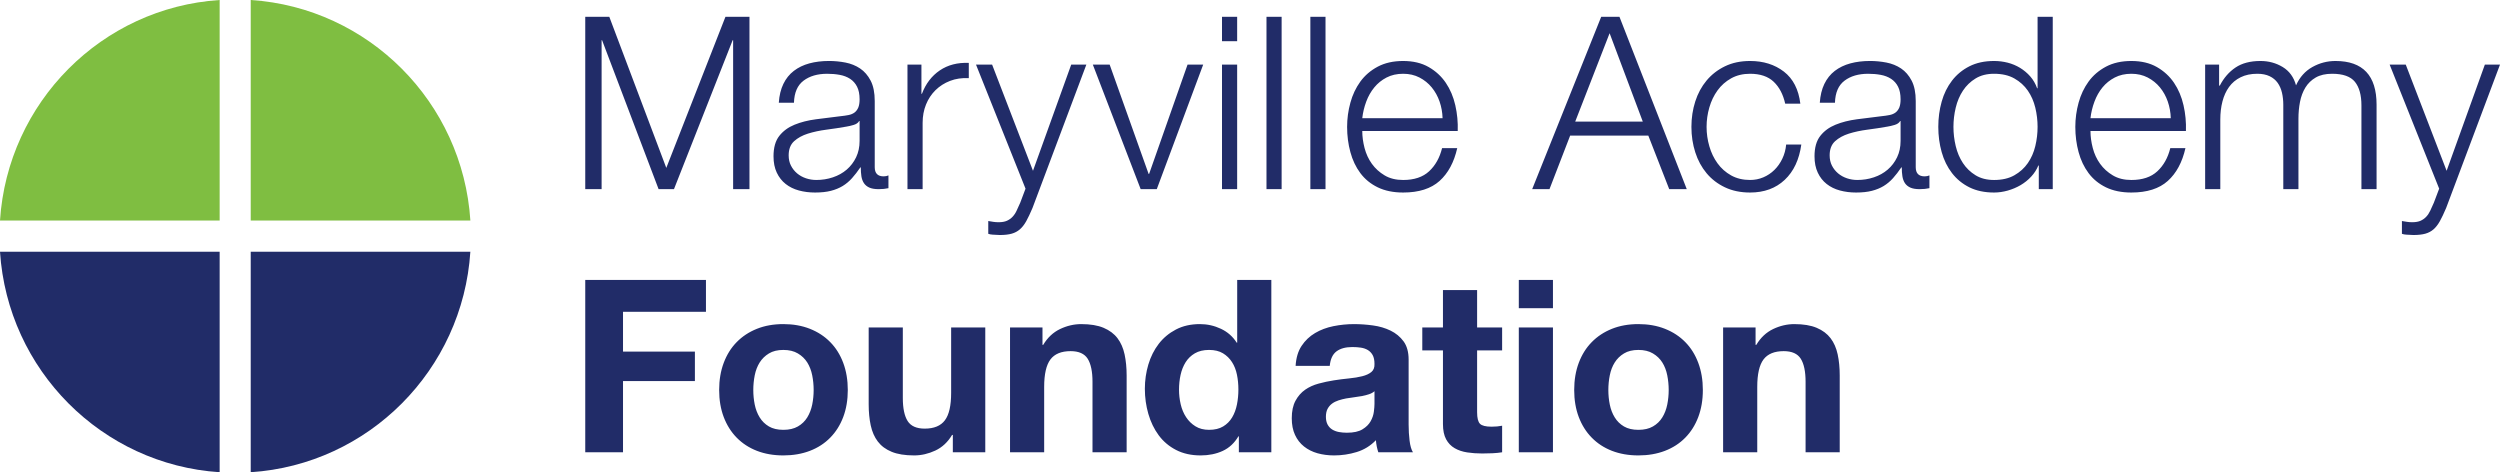
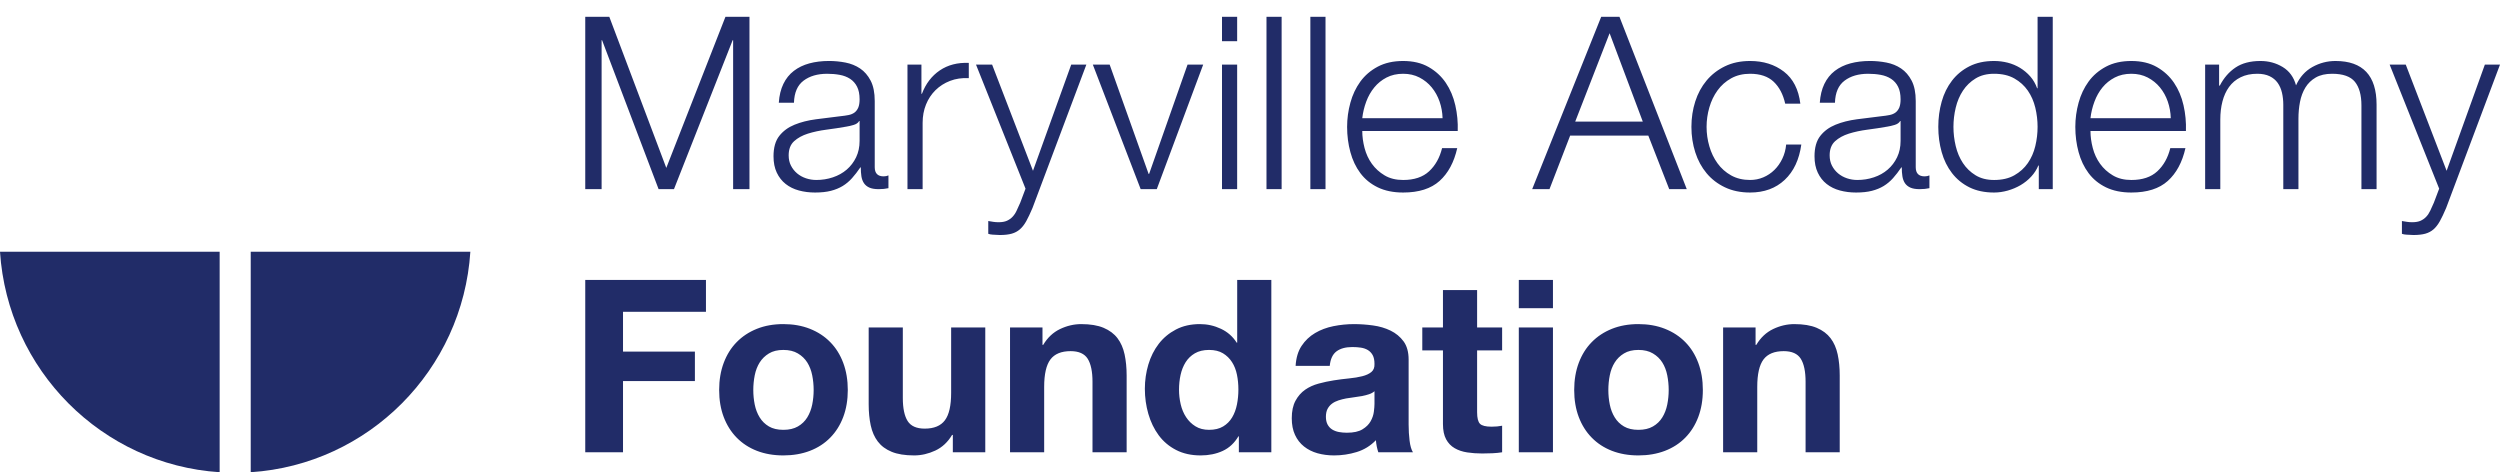
<svg xmlns="http://www.w3.org/2000/svg" width="180px" height="34px" viewBox="0 0 180 34">
  <title>874E5F9B-92C1-4D69-8657-E38DD6E62241@3x</title>
  <g id="Page-1" stroke="none" stroke-width="1" fill="none" fill-rule="evenodd">
    <g id="Home---mobile" transform="translate(-20, -13)">
      <g id="vectors" transform="translate(20, 13)">
        <path d="M56.401,23.335 C57.105,23.335 57.743,23.448 58.314,23.674 C58.886,23.901 59.373,24.219 59.776,24.631 C60.181,25.041 60.493,25.54 60.712,26.125 C60.931,26.71 61.041,27.362 61.041,28.08 C61.041,28.798 60.931,29.448 60.712,30.027 C60.493,30.606 60.181,31.101 59.776,31.512 C59.373,31.924 58.886,32.24 58.314,32.46 C57.743,32.679 57.105,32.79 56.401,32.79 C55.697,32.79 55.062,32.679 54.498,32.46 C53.932,32.24 53.447,31.924 53.043,31.512 C52.639,31.101 52.328,30.606 52.108,30.027 C51.889,29.448 51.779,28.798 51.779,28.08 C51.779,27.362 51.889,26.71 52.108,26.125 C52.328,25.54 52.639,25.041 53.043,24.631 C53.447,24.219 53.932,23.901 54.498,23.674 C55.062,23.448 55.697,23.335 56.401,23.335 Z M117.965,23.335 C118.668,23.335 119.306,23.448 119.877,23.674 C120.449,23.901 120.936,24.219 121.34,24.631 C121.745,25.041 122.056,25.54 122.275,26.125 C122.494,26.71 122.605,27.362 122.605,28.08 C122.605,28.798 122.494,29.448 122.275,30.027 C122.056,30.606 121.745,31.101 121.34,31.512 C120.936,31.924 120.449,32.24 119.877,32.46 C119.306,32.679 118.668,32.79 117.965,32.79 C117.261,32.79 116.626,32.679 116.061,32.46 C115.495,32.24 115.01,31.924 114.607,31.512 C114.202,31.101 113.891,30.606 113.671,30.027 C113.452,29.448 113.342,28.798 113.342,28.08 C113.342,27.362 113.452,26.71 113.671,26.125 C113.891,25.54 114.202,25.041 114.607,24.631 C115.01,24.219 115.495,23.901 116.061,23.674 C116.626,23.448 117.261,23.335 117.965,23.335 Z M65.003,23.578 L65.003,28.654 C65.003,29.395 65.119,29.948 65.349,30.313 C65.58,30.679 65.99,30.861 66.579,30.861 C67.248,30.861 67.733,30.661 68.032,30.261 C68.333,29.862 68.482,29.204 68.482,28.289 L68.482,23.578 L70.94,23.578 L70.94,32.564 L68.604,32.564 L68.604,31.313 L68.551,31.313 C68.24,31.835 67.836,32.21 67.34,32.442 C66.844,32.673 66.336,32.79 65.817,32.79 C65.158,32.79 64.619,32.703 64.199,32.529 C63.776,32.356 63.445,32.109 63.203,31.79 C62.961,31.472 62.79,31.084 62.692,30.627 C62.594,30.169 62.545,29.662 62.545,29.105 L62.545,23.578 L65.003,23.578 Z M91.536,20.155 L91.536,32.564 L89.198,32.564 L89.198,31.417 L89.164,31.417 C88.876,31.903 88.498,32.254 88.031,32.468 C87.563,32.683 87.035,32.79 86.447,32.79 C85.777,32.79 85.188,32.66 84.68,32.399 C84.173,32.138 83.755,31.785 83.426,31.339 C83.097,30.893 82.848,30.38 82.681,29.8 C82.514,29.221 82.43,28.619 82.43,27.993 C82.43,27.391 82.514,26.808 82.681,26.246 C82.848,25.685 83.097,25.189 83.426,24.761 C83.755,24.332 84.167,23.987 84.663,23.727 C85.159,23.466 85.737,23.335 86.394,23.335 C86.925,23.335 87.431,23.449 87.909,23.674 C88.388,23.9 88.766,24.234 89.043,24.674 L89.078,24.674 L89.078,20.155 L91.536,20.155 Z M97.491,23.336 C97.941,23.336 98.396,23.368 98.858,23.432 C99.32,23.495 99.741,23.619 100.122,23.805 C100.502,23.99 100.814,24.248 101.057,24.578 C101.299,24.909 101.421,25.346 101.421,25.891 L101.421,30.566 C101.421,30.971 101.444,31.359 101.49,31.729 C101.535,32.101 101.617,32.379 101.732,32.564 L99.239,32.564 C99.193,32.425 99.155,32.284 99.126,32.138 C99.098,31.994 99.077,31.846 99.065,31.695 C98.673,32.101 98.212,32.385 97.681,32.547 C97.15,32.709 96.608,32.79 96.054,32.79 C95.627,32.79 95.228,32.737 94.859,32.634 C94.489,32.529 94.167,32.367 93.889,32.147 C93.613,31.927 93.396,31.649 93.241,31.313 C93.085,30.977 93.007,30.577 93.007,30.113 C93.007,29.603 93.096,29.184 93.276,28.854 C93.455,28.523 93.685,28.26 93.968,28.062 C94.25,27.866 94.574,27.718 94.937,27.62 C95.301,27.521 95.667,27.443 96.037,27.385 C96.405,27.327 96.769,27.281 97.127,27.246 C97.484,27.211 97.803,27.159 98.08,27.089 C98.355,27.02 98.575,26.919 98.737,26.786 C98.899,26.652 98.974,26.458 98.963,26.203 C98.963,25.937 98.918,25.725 98.833,25.569 C98.746,25.412 98.63,25.291 98.486,25.204 C98.342,25.117 98.174,25.059 97.984,25.03 C97.793,25.002 97.589,24.987 97.37,24.987 C96.885,24.987 96.504,25.091 96.227,25.299 C95.949,25.508 95.788,25.856 95.742,26.342 L93.284,26.342 C93.319,25.763 93.462,25.282 93.717,24.9 C93.97,24.518 94.294,24.21 94.687,23.979 C95.078,23.747 95.52,23.582 96.01,23.483 C96.501,23.385 96.994,23.336 97.491,23.336 Z M106.352,20.885 L106.352,23.579 L108.153,23.579 L108.153,25.23 L106.352,25.23 L106.352,29.679 C106.352,30.096 106.421,30.374 106.56,30.513 C106.698,30.652 106.975,30.721 107.391,30.721 C107.53,30.721 107.662,30.716 107.789,30.704 C107.916,30.693 108.037,30.675 108.153,30.652 L108.153,32.564 C107.945,32.599 107.714,32.622 107.46,32.634 C107.206,32.645 106.958,32.651 106.716,32.651 C106.335,32.651 105.974,32.625 105.634,32.573 C105.293,32.521 104.994,32.419 104.734,32.268 C104.474,32.118 104.269,31.904 104.119,31.626 C103.969,31.348 103.893,30.982 103.893,30.531 L103.893,25.23 L102.405,25.23 L102.405,23.579 L103.893,23.579 L103.893,20.885 L106.352,20.885 Z M129.188,23.336 C129.846,23.336 130.385,23.426 130.806,23.605 C131.229,23.785 131.56,24.033 131.802,24.352 C132.045,24.671 132.214,25.059 132.313,25.517 C132.411,25.974 132.46,26.481 132.46,27.037 L132.46,32.564 L130.002,32.564 L130.002,27.49 C130.002,26.748 129.886,26.195 129.655,25.829 C129.425,25.465 129.015,25.282 128.427,25.282 C127.758,25.282 127.272,25.482 126.972,25.881 C126.672,26.282 126.522,26.94 126.522,27.854 L126.522,32.564 L124.064,32.564 L124.064,23.579 L126.401,23.579 L126.401,24.83 L126.454,24.83 C126.764,24.309 127.169,23.93 127.664,23.692 C128.16,23.455 128.669,23.336 129.188,23.336 Z M77.846,23.336 C78.504,23.336 79.043,23.426 79.464,23.605 C79.886,23.785 80.218,24.033 80.46,24.352 C80.702,24.671 80.872,25.059 80.971,25.517 C81.068,25.974 81.118,26.481 81.118,27.037 L81.118,32.564 L78.66,32.564 L78.66,27.49 C78.66,26.748 78.543,26.195 78.313,25.829 C78.082,25.465 77.672,25.282 77.085,25.282 C76.415,25.282 75.93,25.482 75.63,25.881 C75.33,26.282 75.18,26.94 75.18,27.854 L75.18,32.564 L72.722,32.564 L72.722,23.579 L75.059,23.579 L75.059,24.83 L75.111,24.83 C75.422,24.309 75.826,23.93 76.322,23.692 C76.818,23.455 77.327,23.336 77.846,23.336 Z M50.829,20.155 L50.829,22.449 L44.857,22.449 L44.857,25.317 L50.033,25.317 L50.033,27.437 L44.857,27.437 L44.857,32.564 L42.138,32.564 L42.138,20.155 L50.829,20.155 Z M111.813,23.578 L111.813,32.563 L109.354,32.563 L109.354,23.578 L111.813,23.578 Z M98.963,28.167 C98.858,28.26 98.729,28.332 98.572,28.384 C98.417,28.436 98.249,28.48 98.07,28.515 C97.891,28.549 97.704,28.578 97.507,28.601 C97.312,28.625 97.115,28.654 96.92,28.688 C96.735,28.723 96.552,28.77 96.374,28.827 C96.195,28.885 96.039,28.963 95.906,29.062 C95.773,29.161 95.667,29.286 95.586,29.436 C95.506,29.586 95.465,29.778 95.465,30.009 C95.465,30.23 95.506,30.415 95.586,30.566 C95.667,30.716 95.777,30.835 95.915,30.922 C96.054,31.009 96.216,31.07 96.399,31.105 C96.584,31.139 96.775,31.156 96.972,31.156 C97.456,31.156 97.831,31.076 98.096,30.912 C98.362,30.751 98.558,30.557 98.685,30.331 C98.811,30.105 98.89,29.876 98.918,29.644 C98.947,29.412 98.963,29.227 98.963,29.088 L98.963,28.167 Z M117.965,25.195 C117.549,25.195 117.203,25.279 116.926,25.448 C116.648,25.615 116.427,25.833 116.26,26.099 C116.092,26.366 115.974,26.672 115.905,27.02 C115.835,27.368 115.801,27.721 115.801,28.08 C115.801,28.44 115.835,28.79 115.905,29.131 C115.974,29.473 116.092,29.781 116.26,30.052 C116.427,30.325 116.648,30.542 116.926,30.705 C117.203,30.867 117.549,30.948 117.965,30.948 C118.381,30.948 118.729,30.867 119.011,30.705 C119.295,30.542 119.52,30.325 119.687,30.052 C119.854,29.781 119.973,29.473 120.042,29.131 C120.111,28.79 120.146,28.44 120.146,28.08 C120.146,27.721 120.111,27.368 120.042,27.02 C119.973,26.672 119.854,26.366 119.687,26.099 C119.52,25.833 119.295,25.615 119.011,25.448 C118.729,25.279 118.381,25.195 117.965,25.195 Z M56.401,25.195 C55.986,25.195 55.64,25.279 55.363,25.448 C55.085,25.615 54.864,25.833 54.696,26.099 C54.529,26.366 54.411,26.672 54.341,27.02 C54.272,27.368 54.237,27.721 54.237,28.08 C54.237,28.44 54.272,28.79 54.341,29.131 C54.411,29.473 54.529,29.781 54.696,30.052 C54.864,30.325 55.085,30.542 55.363,30.705 C55.64,30.867 55.986,30.948 56.401,30.948 C56.817,30.948 57.165,30.867 57.448,30.705 C57.732,30.542 57.956,30.325 58.124,30.052 C58.29,29.781 58.409,29.473 58.479,29.131 C58.548,28.79 58.583,28.44 58.583,28.08 C58.583,27.721 58.548,27.368 58.479,27.02 C58.409,26.672 58.29,26.366 58.124,26.099 C57.956,25.833 57.732,25.615 57.448,25.448 C57.165,25.279 56.817,25.195 56.401,25.195 Z M87.052,25.195 C86.648,25.195 86.308,25.277 86.031,25.438 C85.754,25.6 85.532,25.815 85.364,26.082 C85.197,26.348 85.076,26.653 85.001,26.994 C84.926,27.335 84.889,27.692 84.889,28.063 C84.889,28.411 84.929,28.758 85.009,29.105 C85.09,29.454 85.22,29.763 85.399,30.036 C85.577,30.308 85.803,30.528 86.074,30.695 C86.345,30.864 86.672,30.948 87.052,30.948 C87.456,30.948 87.794,30.867 88.065,30.705 C88.336,30.542 88.552,30.325 88.714,30.053 C88.876,29.781 88.991,29.471 89.06,29.123 C89.13,28.775 89.164,28.417 89.164,28.045 C89.164,27.674 89.13,27.318 89.06,26.977 C88.991,26.635 88.872,26.333 88.705,26.073 C88.539,25.812 88.322,25.6 88.056,25.438 C87.791,25.277 87.456,25.195 87.052,25.195 Z M111.813,20.155 L111.813,22.189 L109.354,22.189 L109.354,20.155 L111.813,20.155 Z M173.214,4.651 L176.157,12.298 L178.91,4.651 L180,4.651 L176.122,14.975 C175.96,15.357 175.811,15.672 175.672,15.922 C175.533,16.171 175.38,16.367 175.213,16.513 C175.046,16.657 174.851,16.762 174.625,16.825 C174.4,16.888 174.114,16.921 173.768,16.921 C173.549,16.909 173.378,16.901 173.257,16.895 C173.135,16.888 173.029,16.869 172.938,16.834 L172.938,15.913 C173.063,15.936 173.188,15.957 173.309,15.974 C173.431,15.992 173.554,16 173.681,16 C173.923,16 174.123,15.965 174.279,15.896 C174.434,15.826 174.57,15.731 174.685,15.609 C174.8,15.488 174.898,15.34 174.98,15.165 C175.06,14.992 175.146,14.801 175.239,14.592 L175.62,13.584 L172.054,4.651 L173.214,4.651 Z M71.432,4.651 L74.375,12.298 L77.128,4.651 L78.218,4.651 L74.34,14.975 C74.178,15.357 74.028,15.672 73.891,15.922 C73.752,16.171 73.599,16.367 73.431,16.513 C73.263,16.657 73.068,16.762 72.843,16.825 C72.617,16.888 72.333,16.921 71.986,16.921 C71.767,16.909 71.596,16.901 71.475,16.895 C71.354,16.888 71.247,16.869 71.155,16.834 L71.155,15.913 C71.282,15.936 71.407,15.957 71.527,15.974 C71.649,15.992 71.772,16 71.9,16 C72.142,16 72.341,15.965 72.497,15.896 C72.652,15.826 72.788,15.731 72.903,15.609 C73.018,15.488 73.117,15.34 73.198,15.165 C73.279,14.992 73.365,14.801 73.458,14.592 L73.838,13.584 L70.272,4.651 L71.432,4.651 Z M134.644,4.39 C135.036,4.39 135.428,4.428 135.82,4.503 C136.213,4.579 136.565,4.721 136.877,4.929 C137.187,5.138 137.442,5.431 137.638,5.807 C137.834,6.184 137.933,6.674 137.933,7.275 L137.933,12.037 C137.933,12.477 138.146,12.698 138.573,12.698 C138.7,12.698 138.815,12.675 138.919,12.629 L138.919,13.549 C138.792,13.573 138.679,13.59 138.581,13.602 C138.484,13.613 138.36,13.619 138.21,13.619 C137.933,13.619 137.71,13.581 137.543,13.506 C137.376,13.43 137.246,13.323 137.153,13.185 C137.062,13.045 137.001,12.88 136.972,12.689 C136.943,12.498 136.928,12.287 136.928,12.055 L136.894,12.055 C136.697,12.345 136.499,12.602 136.297,12.828 C136.095,13.054 135.87,13.242 135.622,13.393 C135.374,13.543 135.091,13.659 134.773,13.74 C134.455,13.821 134.078,13.862 133.64,13.862 C133.224,13.862 132.834,13.813 132.472,13.714 C132.107,13.616 131.79,13.46 131.518,13.245 C131.247,13.031 131.034,12.759 130.879,12.428 C130.723,12.098 130.645,11.707 130.645,11.255 C130.645,10.629 130.783,10.14 131.06,9.786 C131.337,9.433 131.703,9.164 132.159,8.979 C132.615,8.793 133.129,8.663 133.7,8.588 C134.272,8.512 134.851,8.44 135.44,8.37 C135.67,8.347 135.872,8.318 136.046,8.283 C136.219,8.249 136.364,8.187 136.478,8.101 C136.594,8.014 136.683,7.895 136.748,7.745 C136.81,7.594 136.842,7.397 136.842,7.154 C136.842,6.783 136.781,6.479 136.66,6.241 C136.54,6.004 136.371,5.815 136.158,5.676 C135.944,5.537 135.696,5.442 135.414,5.39 C135.131,5.337 134.828,5.312 134.505,5.312 C133.812,5.312 133.248,5.477 132.809,5.807 C132.369,6.137 132.139,6.667 132.117,7.397 L131.025,7.397 C131.06,6.876 131.169,6.424 131.354,6.042 C131.539,5.659 131.79,5.347 132.107,5.103 C132.425,4.86 132.797,4.68 133.224,4.564 C133.65,4.448 134.124,4.39 134.644,4.39 Z M101.026,4.391 C101.741,4.391 102.353,4.535 102.86,4.825 C103.368,5.115 103.781,5.494 104.098,5.963 C104.416,6.432 104.644,6.971 104.782,7.579 C104.921,8.188 104.978,8.805 104.956,9.43 L98.083,9.43 C98.083,9.825 98.138,10.233 98.247,10.656 C98.358,11.078 98.533,11.458 98.775,11.794 C99.018,12.13 99.323,12.409 99.693,12.628 C100.062,12.849 100.507,12.959 101.026,12.959 C101.822,12.959 102.446,12.75 102.895,12.333 C103.346,11.916 103.657,11.36 103.83,10.665 L104.921,10.665 C104.69,11.685 104.266,12.472 103.649,13.028 C103.031,13.584 102.156,13.862 101.026,13.862 C100.322,13.862 99.713,13.737 99.199,13.489 C98.685,13.239 98.268,12.897 97.944,12.463 C97.621,12.029 97.381,11.525 97.227,10.951 C97.071,10.377 96.992,9.772 96.992,9.135 C96.992,8.544 97.071,7.965 97.227,7.397 C97.381,6.829 97.621,6.323 97.944,5.876 C98.268,5.431 98.685,5.072 99.199,4.799 C99.713,4.527 100.322,4.391 101.026,4.391 Z M153.457,4.391 C154.173,4.391 154.784,4.535 155.292,4.825 C155.8,5.115 156.212,5.494 156.53,5.963 C156.847,6.432 157.075,6.971 157.213,7.579 C157.352,8.188 157.409,8.805 157.387,9.43 L150.514,9.43 C150.514,9.825 150.569,10.233 150.679,10.656 C150.789,11.078 150.965,11.458 151.207,11.794 C151.449,12.13 151.755,12.409 152.125,12.628 C152.493,12.849 152.938,12.959 153.457,12.959 C154.254,12.959 154.877,12.75 155.327,12.333 C155.778,11.916 156.089,11.36 156.262,10.665 L157.352,10.665 C157.122,11.685 156.697,12.472 156.08,13.028 C155.462,13.584 154.588,13.862 153.457,13.862 C152.753,13.862 152.144,13.737 151.631,13.489 C151.117,13.239 150.699,12.897 150.376,12.463 C150.052,12.029 149.813,11.525 149.658,10.951 C149.502,10.377 149.423,9.772 149.423,9.135 C149.423,8.544 149.502,7.965 149.658,7.397 C149.813,6.829 150.052,6.323 150.376,5.876 C150.699,5.431 151.117,5.072 151.631,4.799 C152.144,4.527 152.753,4.391 153.457,4.391 Z M126.006,4.391 C126.964,4.391 127.775,4.646 128.439,5.155 C129.102,5.665 129.498,6.435 129.625,7.466 L128.535,7.466 C128.385,6.795 128.108,6.268 127.704,5.885 C127.299,5.503 126.733,5.311 126.006,5.311 C125.488,5.311 125.032,5.422 124.639,5.642 C124.247,5.862 123.921,6.151 123.661,6.511 C123.401,6.87 123.205,7.278 123.073,7.736 C122.94,8.194 122.874,8.66 122.874,9.135 C122.874,9.61 122.94,10.076 123.073,10.534 C123.205,10.992 123.401,11.4 123.661,11.759 C123.921,12.118 124.247,12.408 124.639,12.628 C125.032,12.848 125.488,12.958 126.006,12.958 C126.342,12.958 126.659,12.895 126.959,12.768 C127.26,12.64 127.524,12.463 127.755,12.237 C127.986,12.011 128.177,11.742 128.326,11.429 C128.476,11.116 128.57,10.774 128.604,10.404 L129.695,10.404 C129.544,11.493 129.146,12.342 128.499,12.95 C127.853,13.558 127.022,13.862 126.006,13.862 C125.325,13.862 124.723,13.737 124.198,13.488 C123.672,13.239 123.231,12.9 122.874,12.472 C122.516,12.043 122.244,11.542 122.06,10.968 C121.876,10.395 121.782,9.784 121.782,9.135 C121.782,8.486 121.876,7.875 122.06,7.302 C122.244,6.728 122.516,6.227 122.874,5.798 C123.231,5.37 123.672,5.027 124.198,4.772 C124.723,4.518 125.325,4.391 126.006,4.391 Z M147.798,1.21 L147.798,13.619 L146.793,13.619 L146.793,11.916 L146.759,11.916 C146.643,12.205 146.472,12.472 146.247,12.715 C146.023,12.959 145.766,13.164 145.477,13.333 C145.189,13.5 144.88,13.63 144.551,13.723 C144.223,13.815 143.896,13.862 143.573,13.862 C142.892,13.862 142.301,13.737 141.798,13.489 C141.297,13.239 140.878,12.897 140.544,12.463 C140.209,12.029 139.961,11.525 139.8,10.951 C139.638,10.377 139.557,9.773 139.557,9.135 C139.557,8.498 139.638,7.893 139.8,7.319 C139.961,6.745 140.209,6.241 140.544,5.807 C140.878,5.372 141.297,5.027 141.798,4.773 C142.301,4.518 142.892,4.391 143.573,4.391 C143.907,4.391 144.233,4.431 144.551,4.512 C144.869,4.593 145.166,4.718 145.443,4.885 C145.719,5.054 145.965,5.259 146.179,5.503 C146.392,5.746 146.557,6.03 146.672,6.354 L146.706,6.354 L146.706,1.21 L147.798,1.21 Z M59.692,4.39 C60.084,4.39 60.477,4.428 60.87,4.503 C61.262,4.579 61.613,4.721 61.925,4.929 C62.237,5.138 62.49,5.431 62.687,5.807 C62.883,6.184 62.981,6.674 62.981,7.275 L62.981,12.037 C62.981,12.477 63.194,12.698 63.621,12.698 C63.749,12.698 63.864,12.675 63.968,12.629 L63.968,13.549 C63.84,13.573 63.728,13.59 63.631,13.602 C63.532,13.613 63.408,13.619 63.258,13.619 C62.981,13.619 62.759,13.581 62.591,13.506 C62.424,13.43 62.295,13.323 62.202,13.185 C62.11,13.045 62.05,12.88 62.02,12.689 C61.991,12.498 61.978,12.287 61.978,12.055 L61.943,12.055 C61.746,12.345 61.547,12.602 61.345,12.828 C61.143,13.054 60.919,13.242 60.671,13.393 C60.422,13.543 60.139,13.659 59.822,13.74 C59.504,13.821 59.126,13.862 58.688,13.862 C58.272,13.862 57.883,13.813 57.52,13.714 C57.157,13.616 56.838,13.46 56.567,13.245 C56.296,13.031 56.083,12.759 55.927,12.428 C55.771,12.098 55.693,11.707 55.693,11.255 C55.693,10.629 55.831,10.14 56.108,9.786 C56.386,9.433 56.752,9.164 57.208,8.979 C57.664,8.793 58.177,8.663 58.749,8.588 C59.32,8.512 59.9,8.44 60.489,8.37 C60.719,8.347 60.92,8.318 61.095,8.283 C61.268,8.249 61.412,8.187 61.527,8.101 C61.642,8.014 61.732,7.895 61.796,7.745 C61.859,7.594 61.891,7.397 61.891,7.154 C61.891,6.783 61.83,6.479 61.708,6.241 C61.588,6.004 61.42,5.815 61.207,5.676 C60.993,5.537 60.745,5.442 60.462,5.39 C60.179,5.337 59.877,5.312 59.554,5.312 C58.862,5.312 58.296,5.477 57.857,5.807 C57.418,6.137 57.188,6.667 57.165,7.397 L56.074,7.397 C56.108,6.876 56.218,6.424 56.403,6.042 C56.588,5.659 56.838,5.347 57.157,5.103 C57.473,4.86 57.845,4.68 58.272,4.564 C58.699,4.448 59.173,4.39 59.692,4.39 Z M43.87,1.21 L47.973,12.089 L52.232,1.21 L53.962,1.21 L53.962,13.619 L52.785,13.619 L52.785,2.896 L52.75,2.896 L48.526,13.619 L47.419,13.619 L43.35,2.896 L43.316,2.896 L43.316,13.619 L42.138,13.619 L42.138,1.21 L43.87,1.21 Z M95.437,1.21 L95.437,13.619 L94.346,13.619 L94.346,1.21 L95.437,1.21 Z M92.277,1.21 L92.277,13.619 L91.187,13.619 L91.187,1.21 L92.277,1.21 Z M89.075,4.65 L89.075,13.619 L87.984,13.619 L87.984,4.65 L89.075,4.65 Z M79.895,4.651 L82.701,12.524 L82.735,12.524 L85.504,4.651 L86.63,4.651 L83.288,13.619 L82.128,13.619 L78.684,4.651 L79.895,4.651 Z M69.753,4.529 L69.753,5.625 C69.257,5.601 68.806,5.667 68.403,5.824 C67.998,5.98 67.649,6.204 67.355,6.493 C67.061,6.784 66.833,7.128 66.672,7.527 C66.51,7.927 66.429,8.365 66.429,8.84 L66.429,13.619 L65.338,13.619 L65.338,4.651 L66.343,4.651 L66.343,6.754 L66.378,6.754 C66.654,6.024 67.084,5.463 67.667,5.068 C68.25,4.675 68.944,4.494 69.753,4.529 Z M116.601,1.21 L121.447,13.619 L120.184,13.619 L118.678,9.761 L113.052,9.761 L111.563,13.619 L110.317,13.619 L115.286,1.21 L116.601,1.21 Z M168.153,4.391 C170.126,4.391 171.113,5.439 171.113,7.537 L171.113,13.619 L170.023,13.619 L170.023,7.588 C170.023,6.846 169.867,6.282 169.556,5.894 C169.243,5.506 168.696,5.311 167.911,5.311 C167.437,5.311 167.045,5.401 166.733,5.581 C166.422,5.761 166.174,6.001 165.989,6.302 C165.805,6.603 165.675,6.948 165.6,7.336 C165.524,7.724 165.488,8.127 165.488,8.544 L165.488,13.619 L164.397,13.619 L164.397,7.537 C164.397,7.235 164.365,6.948 164.302,6.676 C164.238,6.404 164.135,6.166 163.99,5.963 C163.846,5.761 163.652,5.601 163.41,5.485 C163.167,5.37 162.873,5.311 162.527,5.311 C162.065,5.311 161.665,5.395 161.324,5.564 C160.984,5.731 160.707,5.963 160.493,6.259 C160.28,6.554 160.121,6.902 160.017,7.302 C159.913,7.701 159.862,8.138 159.862,8.614 L159.862,13.619 L158.77,13.619 L158.77,4.651 L159.775,4.651 L159.775,6.163 L159.827,6.163 C160.114,5.607 160.493,5.173 160.96,4.86 C161.428,4.547 162.025,4.391 162.752,4.391 C163.341,4.391 163.875,4.535 164.354,4.825 C164.832,5.115 165.153,5.554 165.314,6.146 C165.58,5.554 165.972,5.115 166.491,4.825 C167.01,4.535 167.565,4.391 168.153,4.391 Z M143.573,5.311 C143.054,5.311 142.609,5.424 142.241,5.65 C141.871,5.876 141.568,6.169 141.331,6.528 C141.095,6.887 140.921,7.296 140.812,7.753 C140.702,8.211 140.648,8.672 140.648,9.135 C140.648,9.599 140.702,10.058 140.812,10.517 C140.921,10.975 141.095,11.383 141.331,11.741 C141.568,12.101 141.871,12.393 142.241,12.619 C142.609,12.846 143.054,12.959 143.573,12.959 C144.15,12.959 144.638,12.846 145.036,12.619 C145.434,12.393 145.757,12.101 146.005,11.741 C146.253,11.383 146.432,10.975 146.542,10.517 C146.652,10.058 146.706,9.599 146.706,9.135 C146.706,8.672 146.652,8.211 146.542,7.753 C146.432,7.296 146.253,6.887 146.005,6.528 C145.757,6.169 145.434,5.876 145.036,5.65 C144.638,5.424 144.15,5.311 143.573,5.311 Z M136.842,8.718 L136.807,8.718 C136.738,8.845 136.606,8.938 136.409,8.996 C136.213,9.054 136.04,9.094 135.89,9.117 C135.428,9.199 134.952,9.271 134.462,9.335 C133.971,9.399 133.525,9.495 133.12,9.621 C132.716,9.749 132.384,9.932 132.124,10.169 C131.865,10.407 131.735,10.746 131.735,11.185 C131.735,11.463 131.79,11.711 131.899,11.924 C132.01,12.139 132.156,12.324 132.341,12.481 C132.526,12.637 132.739,12.755 132.981,12.837 C133.224,12.918 133.472,12.958 133.726,12.958 C134.141,12.958 134.539,12.895 134.92,12.767 C135.302,12.64 135.633,12.454 135.915,12.211 C136.198,11.967 136.423,11.672 136.59,11.325 C136.758,10.977 136.842,10.584 136.842,10.143 L136.842,8.718 Z M61.891,8.718 L61.856,8.718 C61.787,8.845 61.654,8.938 61.458,8.996 C61.262,9.054 61.089,9.094 60.938,9.117 C60.477,9.199 60,9.271 59.51,9.335 C59.019,9.399 58.573,9.495 58.169,9.621 C57.765,9.749 57.433,9.932 57.173,10.169 C56.914,10.407 56.784,10.746 56.784,11.185 C56.784,11.463 56.838,11.711 56.949,11.924 C57.058,12.139 57.205,12.324 57.389,12.481 C57.574,12.637 57.787,12.755 58.03,12.837 C58.272,12.918 58.52,12.958 58.775,12.958 C59.19,12.958 59.588,12.895 59.969,12.767 C60.35,12.64 60.681,12.454 60.965,12.211 C61.247,11.967 61.472,11.672 61.64,11.325 C61.806,10.977 61.891,10.584 61.891,10.143 L61.891,8.718 Z M115.892,2.392 L113.416,8.753 L118.28,8.753 L115.892,2.392 Z M101.026,5.311 C100.576,5.311 100.178,5.401 99.832,5.581 C99.485,5.761 99.191,5.998 98.949,6.294 C98.707,6.589 98.513,6.93 98.368,7.319 C98.224,7.707 98.129,8.104 98.083,8.51 L103.865,8.51 C103.854,8.092 103.781,7.693 103.649,7.31 C103.516,6.928 103.328,6.589 103.086,6.294 C102.844,5.998 102.549,5.761 102.203,5.581 C101.858,5.401 101.464,5.311 101.026,5.311 Z M153.457,5.311 C153.007,5.311 152.609,5.401 152.263,5.581 C151.917,5.761 151.622,5.998 151.379,6.294 C151.138,6.589 150.944,6.93 150.8,7.319 C150.655,7.707 150.56,8.104 150.514,8.51 L156.296,8.51 C156.284,8.092 156.212,7.693 156.08,7.31 C155.947,6.928 155.76,6.589 155.517,6.294 C155.275,5.998 154.98,5.761 154.635,5.581 C154.288,5.401 153.896,5.311 153.457,5.311 Z M89.075,1.21 L89.075,2.966 L87.984,2.966 L87.984,1.21 L89.075,1.21 Z" id="Words" fill="#212C68" />
        <path d="M15.815,18.123 L15.815,34 C7.332,33.446 0.553,26.639 -0,18.123 L-0,18.123 L15.815,18.123 Z M33.866,18.123 C33.314,26.639 26.534,33.446 18.052,34 L18.052,34 L18.052,18.123 Z" id="Blue" fill="#212C68" />
-         <path d="M15.815,-8.5e-05 L15.815,15.877 L-0,15.877 C0.552,7.362 7.332,0.554 15.815,-8.5e-05 L15.815,-8.5e-05 Z M18.052,8.5e-05 C26.534,0.554 33.315,7.361 33.867,15.877 L33.867,15.877 L18.052,15.877 Z" id="Green" fill="#7FBE41" />
      </g>
    </g>
  </g>
</svg>